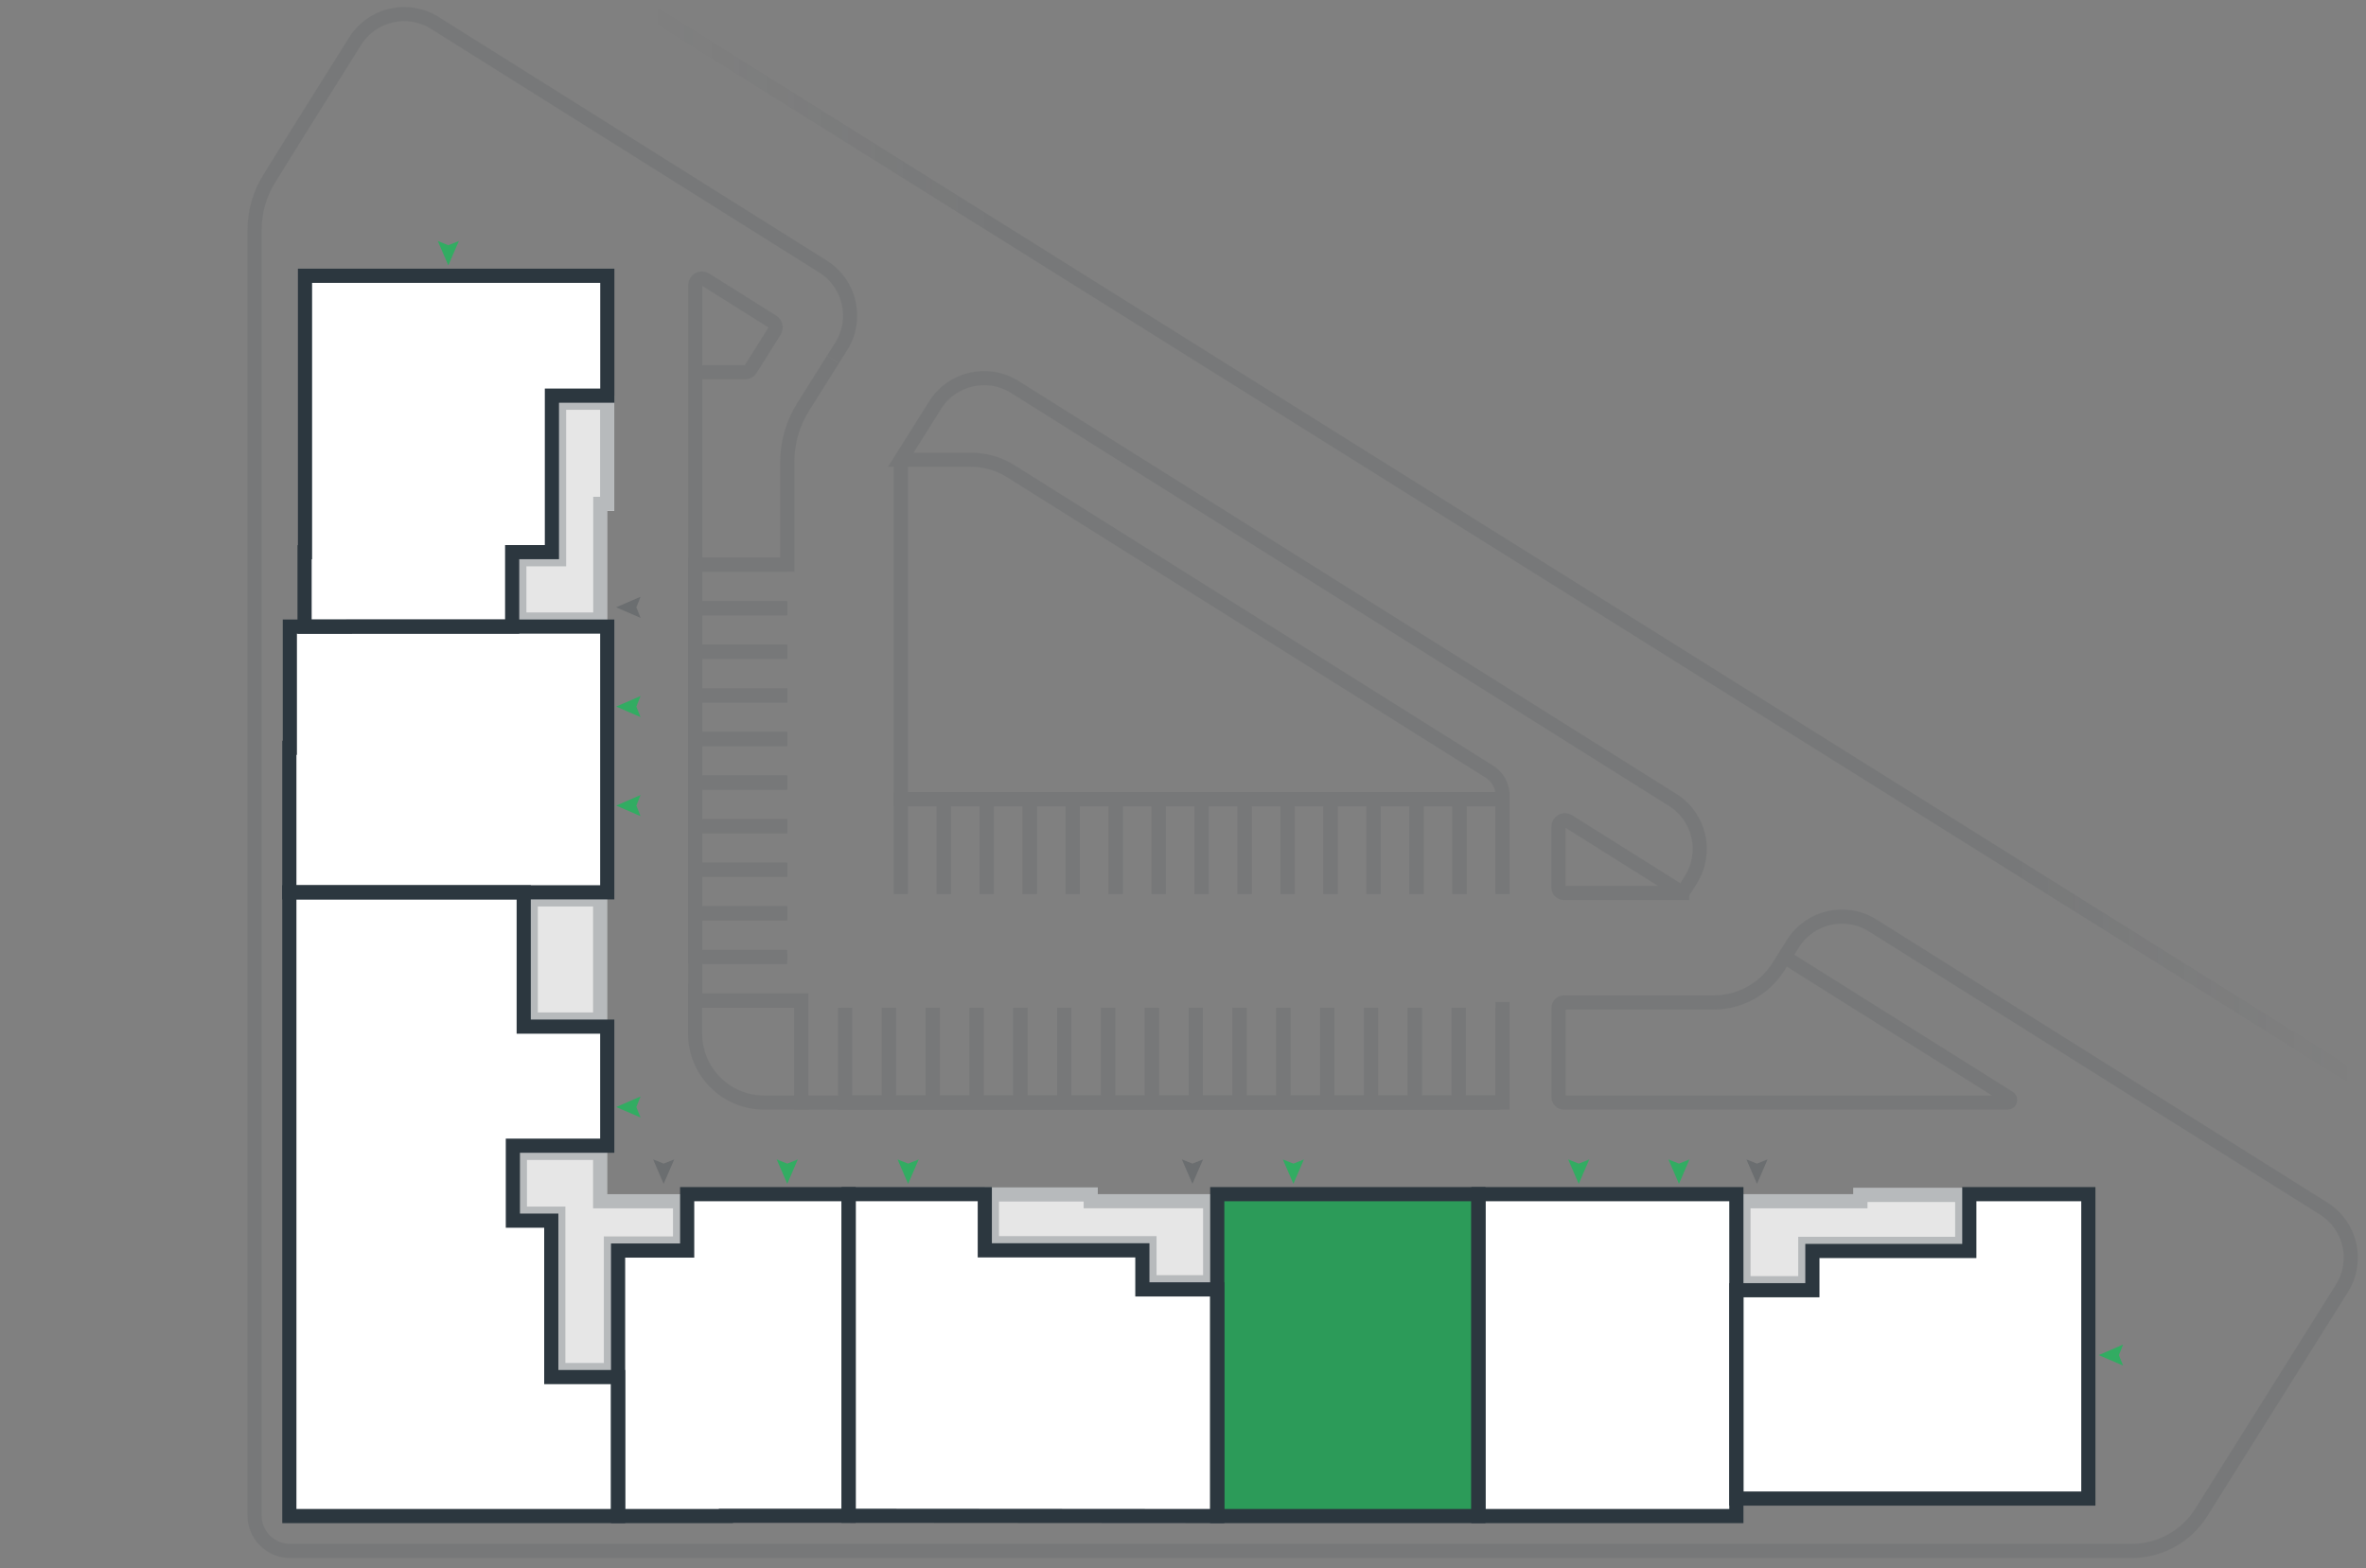
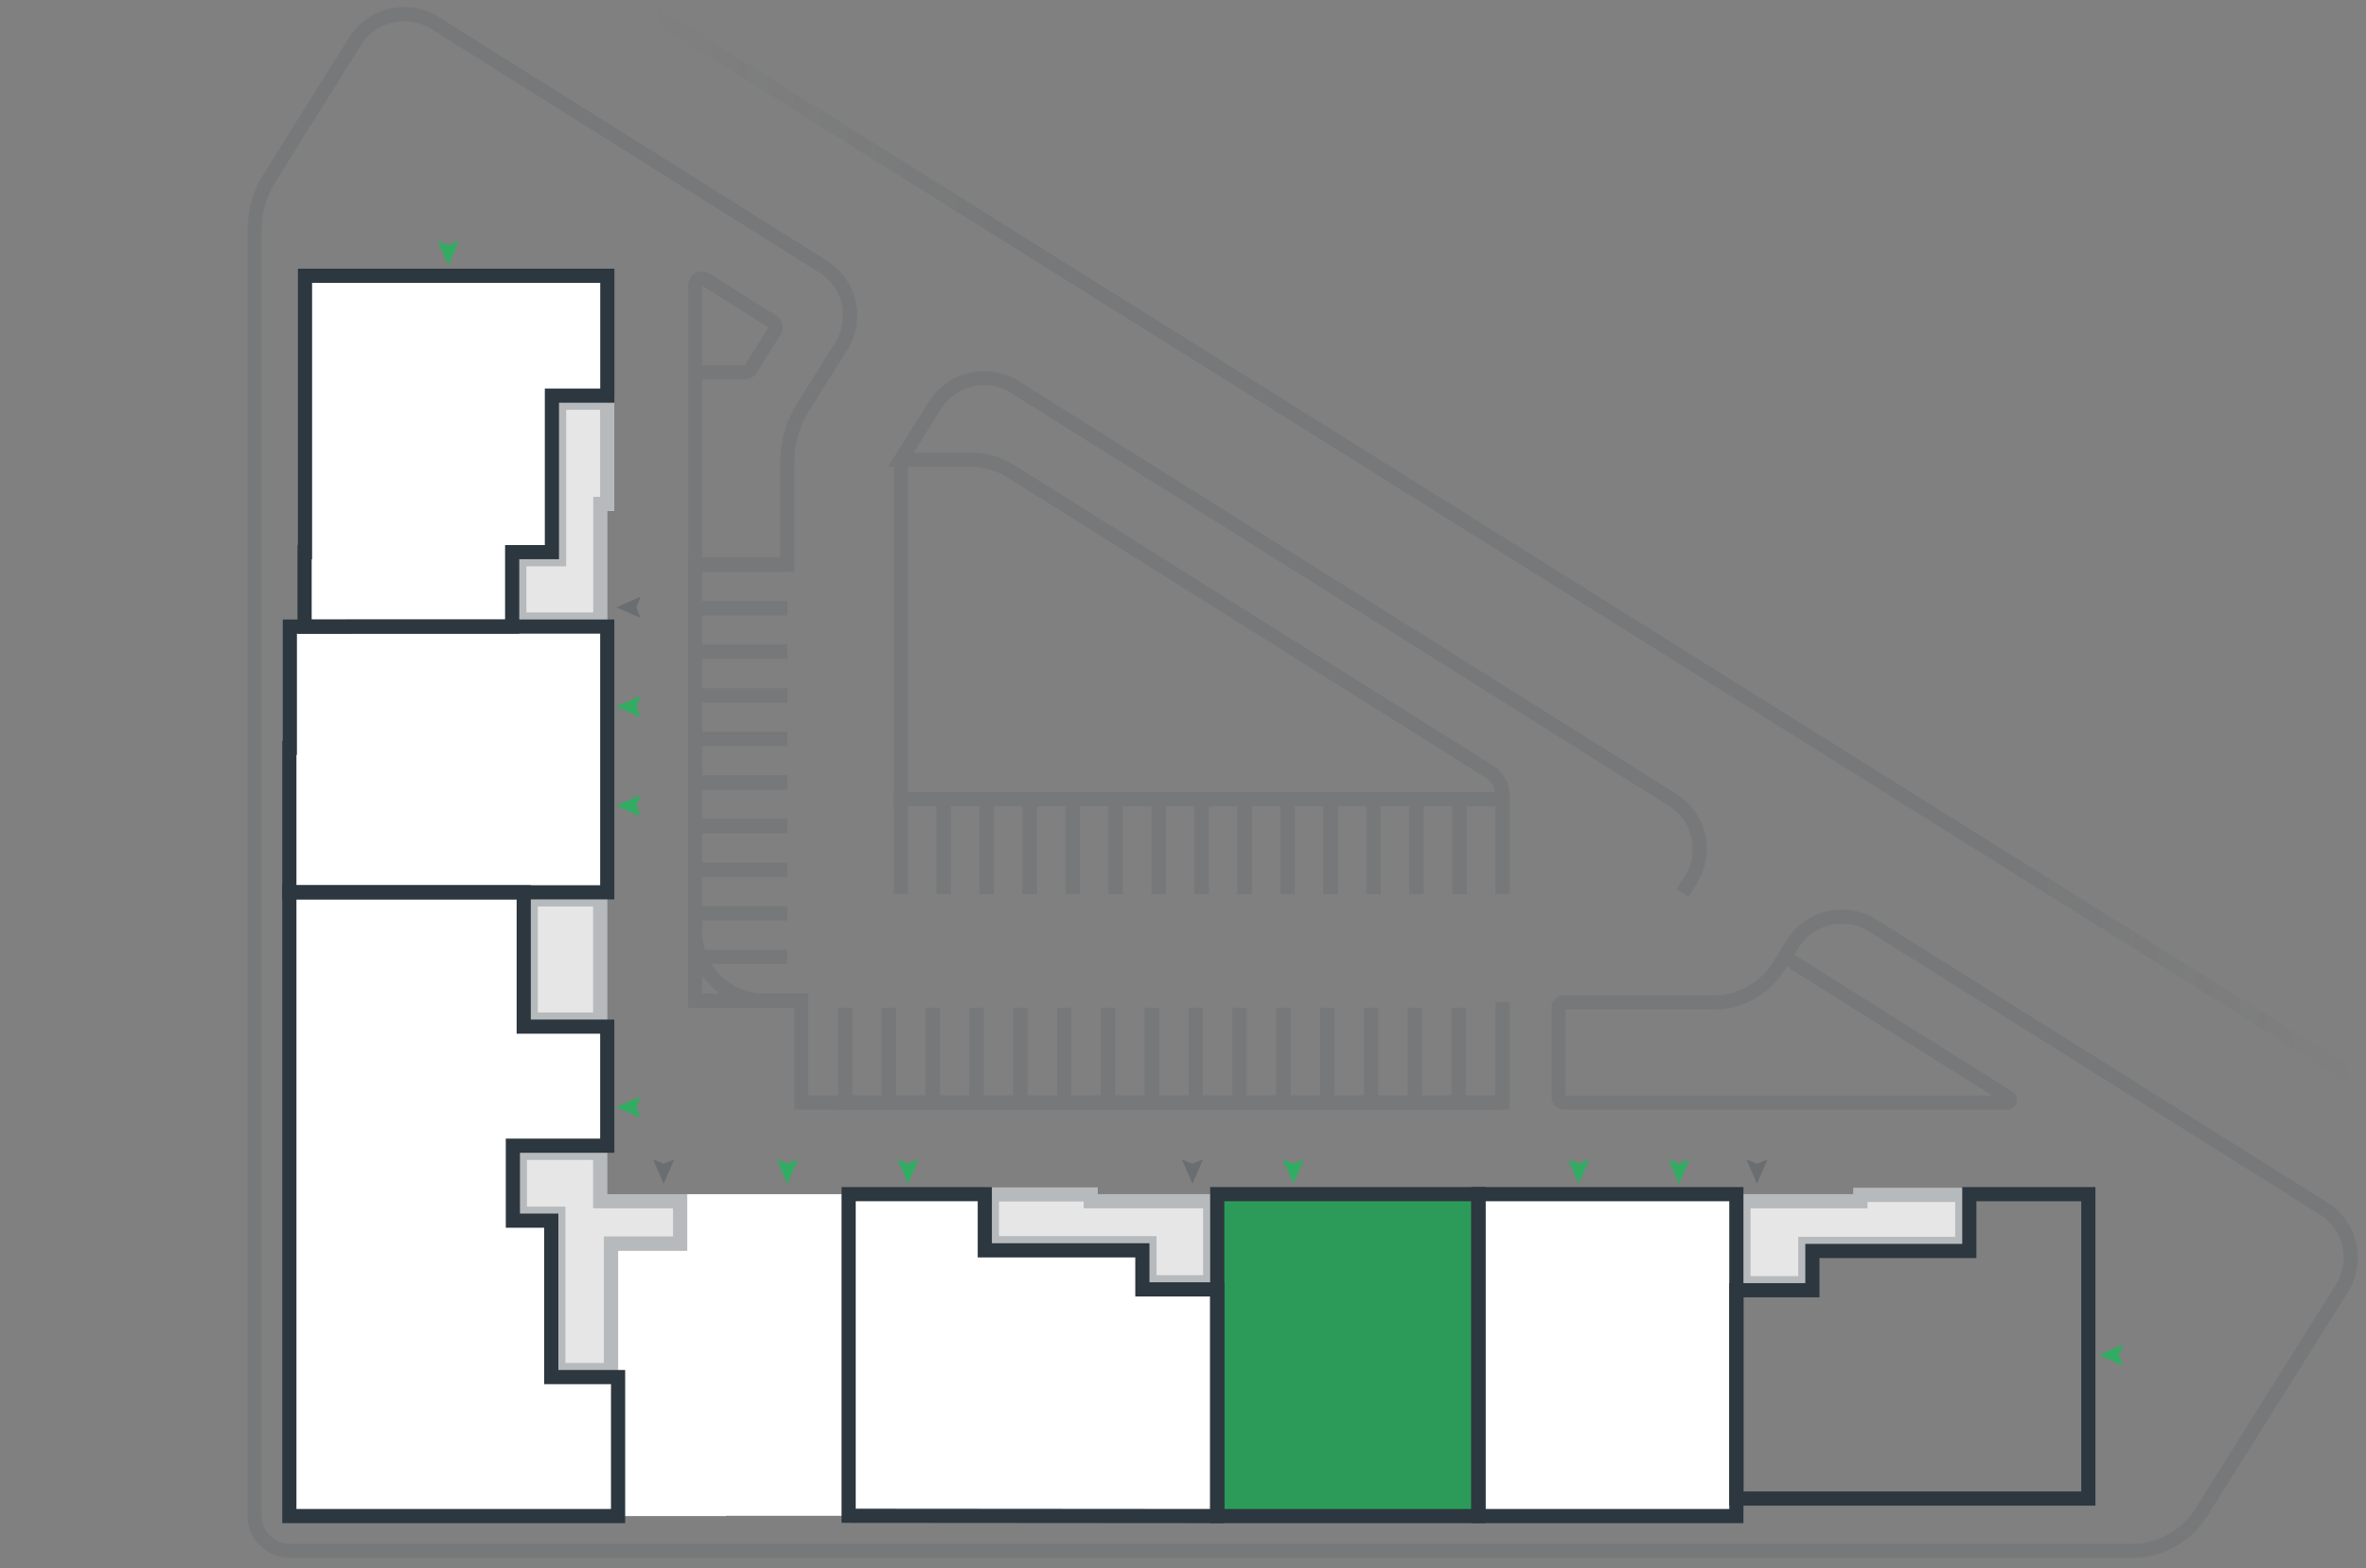
<svg xmlns="http://www.w3.org/2000/svg" id="Layer_2" viewBox="0 0 333.95 221.35">
  <rect x="0" y="0" width="333.95" height="221.35" fill="#808080" stroke="none" />
  <defs>
    <style>
      .cls-1 {
        fill: #2c9b59;
      }

      .cls-2, .cls-3 {
        fill: #fff;
      }

      .cls-4 {
        opacity: .25;
      }

      .cls-5, .cls-6, .cls-7, .cls-8 {
        fill: none;
      }

      .cls-9 {
        fill: #32ac62;
      }

      .cls-3 {
        opacity: .8;
      }

      .cls-6, .cls-7, .cls-8 {
        stroke-miterlimit: 10;
      }

      .cls-6, .cls-8 {
        stroke: #2c373f;
      }

      .cls-10 {
        opacity: .1;
      }

      .cls-7 {
        stroke: url(#linear-gradient);
      }

      .cls-7, .cls-8 {
        stroke-width: 2px;
      }

      .cls-11 {
        fill: #2c373f;
      }
    </style>
    <linearGradient id="linear-gradient" x1="91.83" y1="563.4" x2="332.32" y2="563.4" gradientTransform="translate(0 -486.47)" gradientUnits="userSpaceOnUse">
      <stop offset="0" stop-color="#2c373f" stop-opacity="0" />
      <stop offset=".2" stop-color="#2c373f" />
      <stop offset=".8" stop-color="#2c373f" />
      <stop offset="1" stop-color="#2c373f" stop-opacity="0" />
    </linearGradient>
  </defs>
  <g id="design">
    <g>
      <g>
        <path class="cls-2" d="M49.29,88.45h23v-10.51h5.61v-22.09h7.82v-7.96h0v-8.96h-42.67v39.02h-.06v10.51h6.29Z" />
        <polygon class="cls-2" points="40.91 88.45 40.91 105.56 40.84 105.56 40.84 115.68 40.84 125.96 85.71 125.96 85.71 119.56 85.71 88.45 40.91 88.45" />
        <polygon class="cls-2" points="77.81 214.01 82.37 214.01 87.24 214.01 87.24 203.79 87.24 194.39 82.37 194.39 77.81 194.39 77.81 186.63 77.81 172.31 72.39 172.31 72.39 161.73 85.71 161.73 85.71 144.92 73.92 144.92 73.92 125.14 73.92 125.14 54.74 125.14 40.84 125.14 40.84 134.61 40.84 144.92 40.84 214.01 77.81 214.01" />
        <polygon class="cls-2" points="87.24 194.39 87.24 208 87.24 214.01 102.46 214.01 102.46 213.97 119.78 213.97 119.78 168.57 102.46 168.57 96.99 168.57 96.99 176.53 87.24 176.53 87.24 191.68 87.24 194.39 87.24 194.39" />
        <polygon class="cls-2" points="171.81 214.01 171.81 206.93 171.81 197.7 171.81 190.11 171.81 182.01 161.24 182.01 161.24 176.5 154.95 176.5 139 176.5 139 168.57 134.3 168.57 119.78 168.57 119.78 213.97 171.81 214.01" />
        <polygon class="cls-1" points="197.75 214.01 208.67 214.01 208.67 205.22 208.67 197.61 208.67 180.21 208.67 168.57 199.89 168.57 188.85 168.57 171.81 168.57 171.81 180.21 171.81 214.01 197.75 214.01" />
        <polygon class="cls-2" points="219.28 214.01 228.17 214.01 228.17 214.01 245.08 214.01 245.08 180.21 245.08 168.57 232.12 168.57 217.14 168.57 217.14 168.57 208.67 168.57 208.67 180.21 208.67 197.61 208.67 205.22 208.67 214.01 219.28 214.01" />
-         <polygon class="cls-2" points="255.81 211.54 294.76 211.54 294.76 199.57 294.76 168.57 285.74 168.57 277.96 168.57 277.96 176.59 255.81 176.59 255.81 182.13 245.08 182.13 245.08 190.05 245.08 199.57 245.08 205.72 245.08 211.54 255.81 211.54" />
      </g>
      <g>
        <polygon class="cls-3" points="255.81 182.13 255.81 176.59 277.96 176.59 277.96 168.57 277.96 167.68 261.58 167.68 261.58 168.57 255.81 168.57 245.08 168.57 245.08 182.13 255.81 182.13" />
        <polygon class="cls-3" points="154.95 176.5 161.24 176.5 161.24 182.01 171.81 182.01 171.81 176.5 171.81 168.57 154.95 168.57 154.95 167.62 139 167.62 139 176.5 154.95 176.5" />
        <polygon class="cls-3" points="77.81 172.31 77.81 194.39 87.24 194.39 87.24 176.53 96.99 176.53 96.99 168.57 87.24 168.57 85.71 168.57 85.71 161.73 72.39 161.73 72.39 172.31 77.81 172.31" />
        <rect class="cls-3" x="73.92" y="125.96" width="11.8" height="18.96" transform="translate(159.63 270.88) rotate(180)" />
        <polygon class="cls-3" points="85.72 88.45 85.72 77.94 85.72 72.13 86.7 72.13 86.7 55.84 85.72 55.84 77.9 55.84 77.9 77.94 72.29 77.94 72.29 88.45 85.72 88.45" />
        <polygon class="cls-9" points="236.98 167.11 235.49 163.67 236.98 164.26 238.46 163.67 236.98 167.11" />
        <polygon class="cls-9" points="222.83 167.11 221.34 163.67 222.83 164.26 224.32 163.67 222.83 167.11" />
        <polygon class="cls-9" points="182.56 167.11 181.07 163.67 182.56 164.26 184.04 163.67 182.56 167.11" />
        <g class="cls-4">
          <polygon class="cls-11" points="168.31 167.11 166.82 163.67 168.31 164.26 169.8 163.67 168.31 167.11" />
        </g>
        <g class="cls-4">
          <polygon class="cls-11" points="93.67 167.11 92.19 163.67 93.67 164.26 95.16 163.67 93.67 167.11" />
        </g>
        <g class="cls-4">
          <polygon class="cls-11" points="247.99 167.11 246.5 163.67 247.99 164.26 249.48 163.67 247.99 167.11" />
        </g>
        <polygon class="cls-9" points="128.18 167.11 126.69 163.67 128.18 164.26 129.67 163.67 128.18 167.11" />
        <polygon class="cls-9" points="111.12 167.11 109.63 163.67 111.12 164.26 112.6 163.67 111.12 167.11" />
        <polygon class="cls-9" points="63.28 37.46 61.79 34.02 63.28 34.62 64.77 34.02 63.28 37.46" />
        <polygon class="cls-9" points="86.97 156.27 90.41 154.78 89.82 156.27 90.41 157.75 86.97 156.27" />
        <polygon class="cls-9" points="296.22 191.29 299.67 189.8 299.07 191.29 299.67 192.77 296.22 191.29" />
        <polygon class="cls-9" points="86.97 113.72 90.41 112.23 89.82 113.72 90.41 115.21 86.97 113.72" />
        <g class="cls-4">
          <polygon class="cls-11" points="86.97 85.73 90.41 84.24 89.82 85.73 90.41 87.22 86.97 85.73" />
        </g>
        <polygon class="cls-9" points="86.97 99.74 90.41 98.25 89.82 99.74 90.41 101.23 86.97 99.74" />
        <g class="cls-4">
          <path class="cls-11" d="M275.96,169.68v4.91h-22.15v5.55h-6.73v-9.57h16.51v-.89h12.38M277.96,167.68h-16.38v.89h-16.51v13.57h10.73v-5.55h22.15v-8.91h0Z" />
          <path class="cls-11" d="M152.95,169.62v.94h16.86v9.44h-6.57v-5.51h-22.24v-4.88h11.94M154.95,167.62h-15.94v8.88h22.24v5.51h10.57v-13.44h-16.86v-.94h0Z" />
          <path class="cls-11" d="M83.71,163.73v6.84h11.28v3.97h-9.76v17.86h-5.43v-22.08h-5.42v-6.58h9.33M85.71,161.73h-13.33v10.58h5.42v22.08h9.43v-17.86h9.76v-7.97h-11.28v-6.84h0Z" />
          <path class="cls-11" d="M83.71,127.96v14.96h-7.8v-14.96h7.8M85.71,125.96h-11.8v18.96h11.8v-18.96h0Z" />
          <path class="cls-11" d="M84.7,57.84v12.29h-.97v16.32h-9.43v-6.51h5.61v-22.09h4.8M86.7,55.84h-8.8v22.09h-5.61v10.51h13.43v-16.32h.97v-16.29h0Z" />
        </g>
        <g>
          <path class="cls-8" d="M49.29,88.45h23v-10.51h5.61v-22.09h7.82v-7.96h0v-8.96h-42.67v39.02h-.06v10.51h6.29Z" />
          <polygon class="cls-8" points="40.91 88.45 40.91 105.56 40.84 105.56 40.84 115.68 40.84 125.96 85.71 125.96 85.71 119.56 85.71 88.45 40.91 88.45" />
          <polygon class="cls-8" points="77.81 214.01 82.37 214.01 87.24 214.01 87.24 203.79 87.24 194.39 82.37 194.39 77.81 194.39 77.81 186.63 77.81 172.31 72.39 172.31 72.39 161.73 85.71 161.73 85.71 144.92 73.92 144.92 73.92 125.96 40.84 125.96 40.84 134.61 40.84 144.92 40.84 214.01 77.81 214.01" />
-           <polygon class="cls-8" points="87.24 194.39 87.24 208 87.24 214.01 102.46 214.01 102.46 213.97 119.78 213.97 119.78 168.57 102.46 168.57 96.99 168.57 96.99 176.53 87.24 176.53 87.24 191.68 87.24 194.39 87.24 194.39" />
          <polygon class="cls-8" points="171.81 214.01 171.81 206.93 171.81 197.7 171.81 190.11 171.81 182.01 161.24 182.01 161.24 176.5 154.95 176.5 139 176.5 139 168.57 134.3 168.57 119.78 168.57 119.78 213.97 171.81 214.01" />
          <polygon class="cls-8" points="197.75 214.01 208.67 214.01 208.67 205.22 208.67 197.61 208.67 180.21 208.67 168.57 199.89 168.57 188.85 168.57 171.81 168.57 171.81 180.21 171.81 214.01 197.75 214.01" />
          <polygon class="cls-8" points="219.28 214.01 228.17 214.01 228.17 214.01 245.08 214.01 245.08 180.21 245.08 168.57 232.12 168.57 217.14 168.57 217.14 168.57 208.67 168.57 208.67 180.21 208.67 197.61 208.67 205.22 208.67 214.01 219.28 214.01" />
          <polygon class="cls-8" points="255.81 211.54 294.76 211.54 294.76 199.57 294.76 168.57 285.74 168.57 277.96 168.57 277.96 176.59 255.81 176.59 255.81 182.13 245.08 182.13 245.08 190.05 245.08 199.57 245.08 205.72 245.08 211.54 255.81 211.54" />
        </g>
      </g>
      <rect class="cls-5" y="0" width="333.95" height="221.35" />
      <g class="cls-10">
        <path class="cls-8" d="M117.56,50.76l-4.19,6.67c-1.47,2.34-2.25,5.04-2.25,7.8v14.47h-13" />
        <polyline class="cls-8" points="212.07 112.82 127.14 112.82 127.14 64.91" />
        <path class="cls-8" d="M212.07,126.05v-13.8c0-1.34-.69-2.59-1.82-3.3l-67.6-42.44c-1.67-1.05-3.61-1.61-5.58-1.61h-9.93l4.84-7.7c2.4-3.82,7.44-4.97,11.26-2.57l92.85,58.29c3.82,2.4,4.97,7.44,2.57,11.26l-1.18,1.87" />
        <g>
          <polyline class="cls-8" points="212.07 126.21 212.07 112.82 206 112.82 206 126.21" />
          <polyline class="cls-8" points="206 126.21 206 112.82 199.94 112.82 199.94 126.21" />
          <polyline class="cls-8" points="199.94 126.21 199.94 112.82 193.87 112.82 193.87 126.21" />
          <polyline class="cls-8" points="193.87 126.21 193.87 112.82 187.8 112.82 187.8 126.21" />
          <polyline class="cls-8" points="187.8 126.21 187.8 112.82 181.74 112.82 181.74 126.21" />
          <polyline class="cls-8" points="181.74 126.21 181.74 112.82 175.67 112.82 175.67 126.21" />
          <polyline class="cls-8" points="175.67 126.21 175.67 112.82 169.6 112.82 169.6 126.21" />
          <polyline class="cls-8" points="169.6 126.21 169.6 112.82 163.54 112.82 163.54 126.21" />
          <polyline class="cls-8" points="163.54 126.21 163.54 112.82 157.47 112.82 157.47 126.21" />
          <polyline class="cls-8" points="157.47 126.21 157.47 112.82 151.4 112.82 151.4 126.21" />
          <polyline class="cls-8" points="151.4 126.21 151.4 112.82 145.34 112.82 145.34 126.21" />
          <polyline class="cls-8" points="145.34 126.21 145.34 112.82 139.27 112.82 139.27 126.21" />
          <polyline class="cls-8" points="139.27 126.21 139.27 112.82 133.21 112.82 133.21 126.21" />
          <polyline class="cls-8" points="133.21 126.21 133.21 112.82 127.14 112.82 127.14 126.21" />
          <polyline class="cls-8" points="111.12 79.71 98.12 79.71 98.12 85.86 111.12 85.86" />
          <polyline class="cls-8" points="111.12 85.86 98.12 85.86 98.12 92.01 111.12 92.01" />
          <polyline class="cls-8" points="111.12 92.01 98.12 92.01 98.12 98.17 111.12 98.17" />
          <polyline class="cls-8" points="111.12 98.17 98.12 98.17 98.12 104.32 111.12 104.32" />
          <polyline class="cls-8" points="111.12 104.32 98.12 104.32 98.12 110.47 111.12 110.47" />
          <polyline class="cls-8" points="111.12 110.47 98.12 110.47 98.12 116.63 111.12 116.63" />
          <polyline class="cls-8" points="111.12 116.63 98.12 116.63 98.12 122.78 111.12 122.78" />
          <polyline class="cls-8" points="111.12 122.78 98.12 122.78 98.12 128.93 111.12 128.93" />
          <polyline class="cls-8" points="111.12 128.93 98.12 128.93 98.12 135.09 111.12 135.09" />
          <polyline class="cls-6" points="111.12 135.09 98.12 135.09 98.12 141.24 111.12 141.24" />
          <polyline class="cls-8" points="212.07 142.26 212.07 155.64 205.88 155.64 205.88 142.26" />
          <polyline class="cls-8" points="205.88 142.26 205.88 155.64 199.7 155.64 199.7 142.26" />
          <polyline class="cls-8" points="199.7 142.26 199.7 155.64 193.51 155.64 193.51 142.26" />
          <polyline class="cls-8" points="193.51 142.26 193.51 155.64 187.33 155.64 187.33 142.26" />
          <polyline class="cls-8" points="187.33 142.26 187.33 155.64 181.14 155.64 181.14 142.26" />
          <polyline class="cls-8" points="181.14 142.26 181.14 155.64 174.95 155.64 174.95 142.26" />
          <polyline class="cls-8" points="174.95 142.26 174.95 155.64 168.77 155.64 168.77 142.26" />
          <polyline class="cls-8" points="168.77 142.26 168.77 155.64 162.58 155.64 162.58 142.26" />
          <polyline class="cls-8" points="162.58 142.26 162.58 155.64 156.4 155.64 156.4 142.26" />
          <polyline class="cls-8" points="156.4 142.26 156.4 155.64 150.21 155.64 150.21 142.26" />
          <polyline class="cls-8" points="150.21 142.26 150.21 155.64 144.02 155.64 144.02 142.26" />
          <polyline class="cls-8" points="144.02 142.26 144.02 155.64 137.84 155.64 137.84 142.26" />
          <polyline class="cls-8" points="137.84 142.26 137.84 155.64 131.65 155.64 131.65 142.26" />
          <polyline class="cls-8" points="131.65 142.26 131.65 155.64 125.47 155.64 125.47 142.26" />
          <polyline class="cls-8" points="125.47 142.26 125.47 155.64 119.28 155.64 119.28 142.26" />
          <polyline class="cls-6" points="119.28 142.26 119.28 155.64 113.09 155.64 113.09 142.26" />
        </g>
-         <path class="cls-8" d="M237.43,126.05h-16.7c-.42,0-.76-.34-.76-.76v-8.6c0-.71.78-1.14,1.38-.77l16.08,10.1s0,.03,0,.03Z" />
-         <path class="cls-8" d="M98.12,141.24h14.97v14.4h-5.24c-5.37,0-9.74-4.36-9.74-9.74v-4.67h0Z" />
+         <path class="cls-8" d="M98.12,141.24h14.97h-5.24c-5.37,0-9.74-4.36-9.74-9.74v-4.67h0Z" />
        <path class="cls-8" d="M117.56,50.76l1.18-1.87c2.4-3.82,1.25-8.86-2.57-11.26L61.38,3.24c-3.82-2.4-8.86-1.24-11.26,2.58l-7.96,12.7-4.14,6.67c-1.37,2.18-2.09,4.71-2.09,7.28v181.46c0,2.76,2.24,5,5,5h259.96c3.98,0,7.68-2.05,9.8-5.42l4.24-6.76,15.62-24.88c2.4-3.82,1.25-8.86-2.57-11.26l-63.66-39.97c-3.82-2.4-8.86-1.25-11.26,2.57l-1.18,1.87,31.68,19.89c.31.19.17.67-.19.67h-62.63c-.42,0-.76-.34-.76-.76v-12.61c0-.42.34-.76.76-.76h21.13c3.72,0,7.18-1.91,9.16-5.07l.85-1.36" />
        <line class="cls-7" x1="331.79" y1="151.86" x2="92.36" y2="1.99" />
        <path class="cls-8" d="M212.07,141.44v13.45c0,.42-.34.76-.76.76h-98.21v-14.4h-14.97V40.26c0-.74.81-1.19,1.44-.8l9.47,5.95c.44.28.57.86.3,1.3l-3.39,5.4c-.17.27-.47.44-.8.44h-7.02" />
      </g>
    </g>
  </g>
</svg>